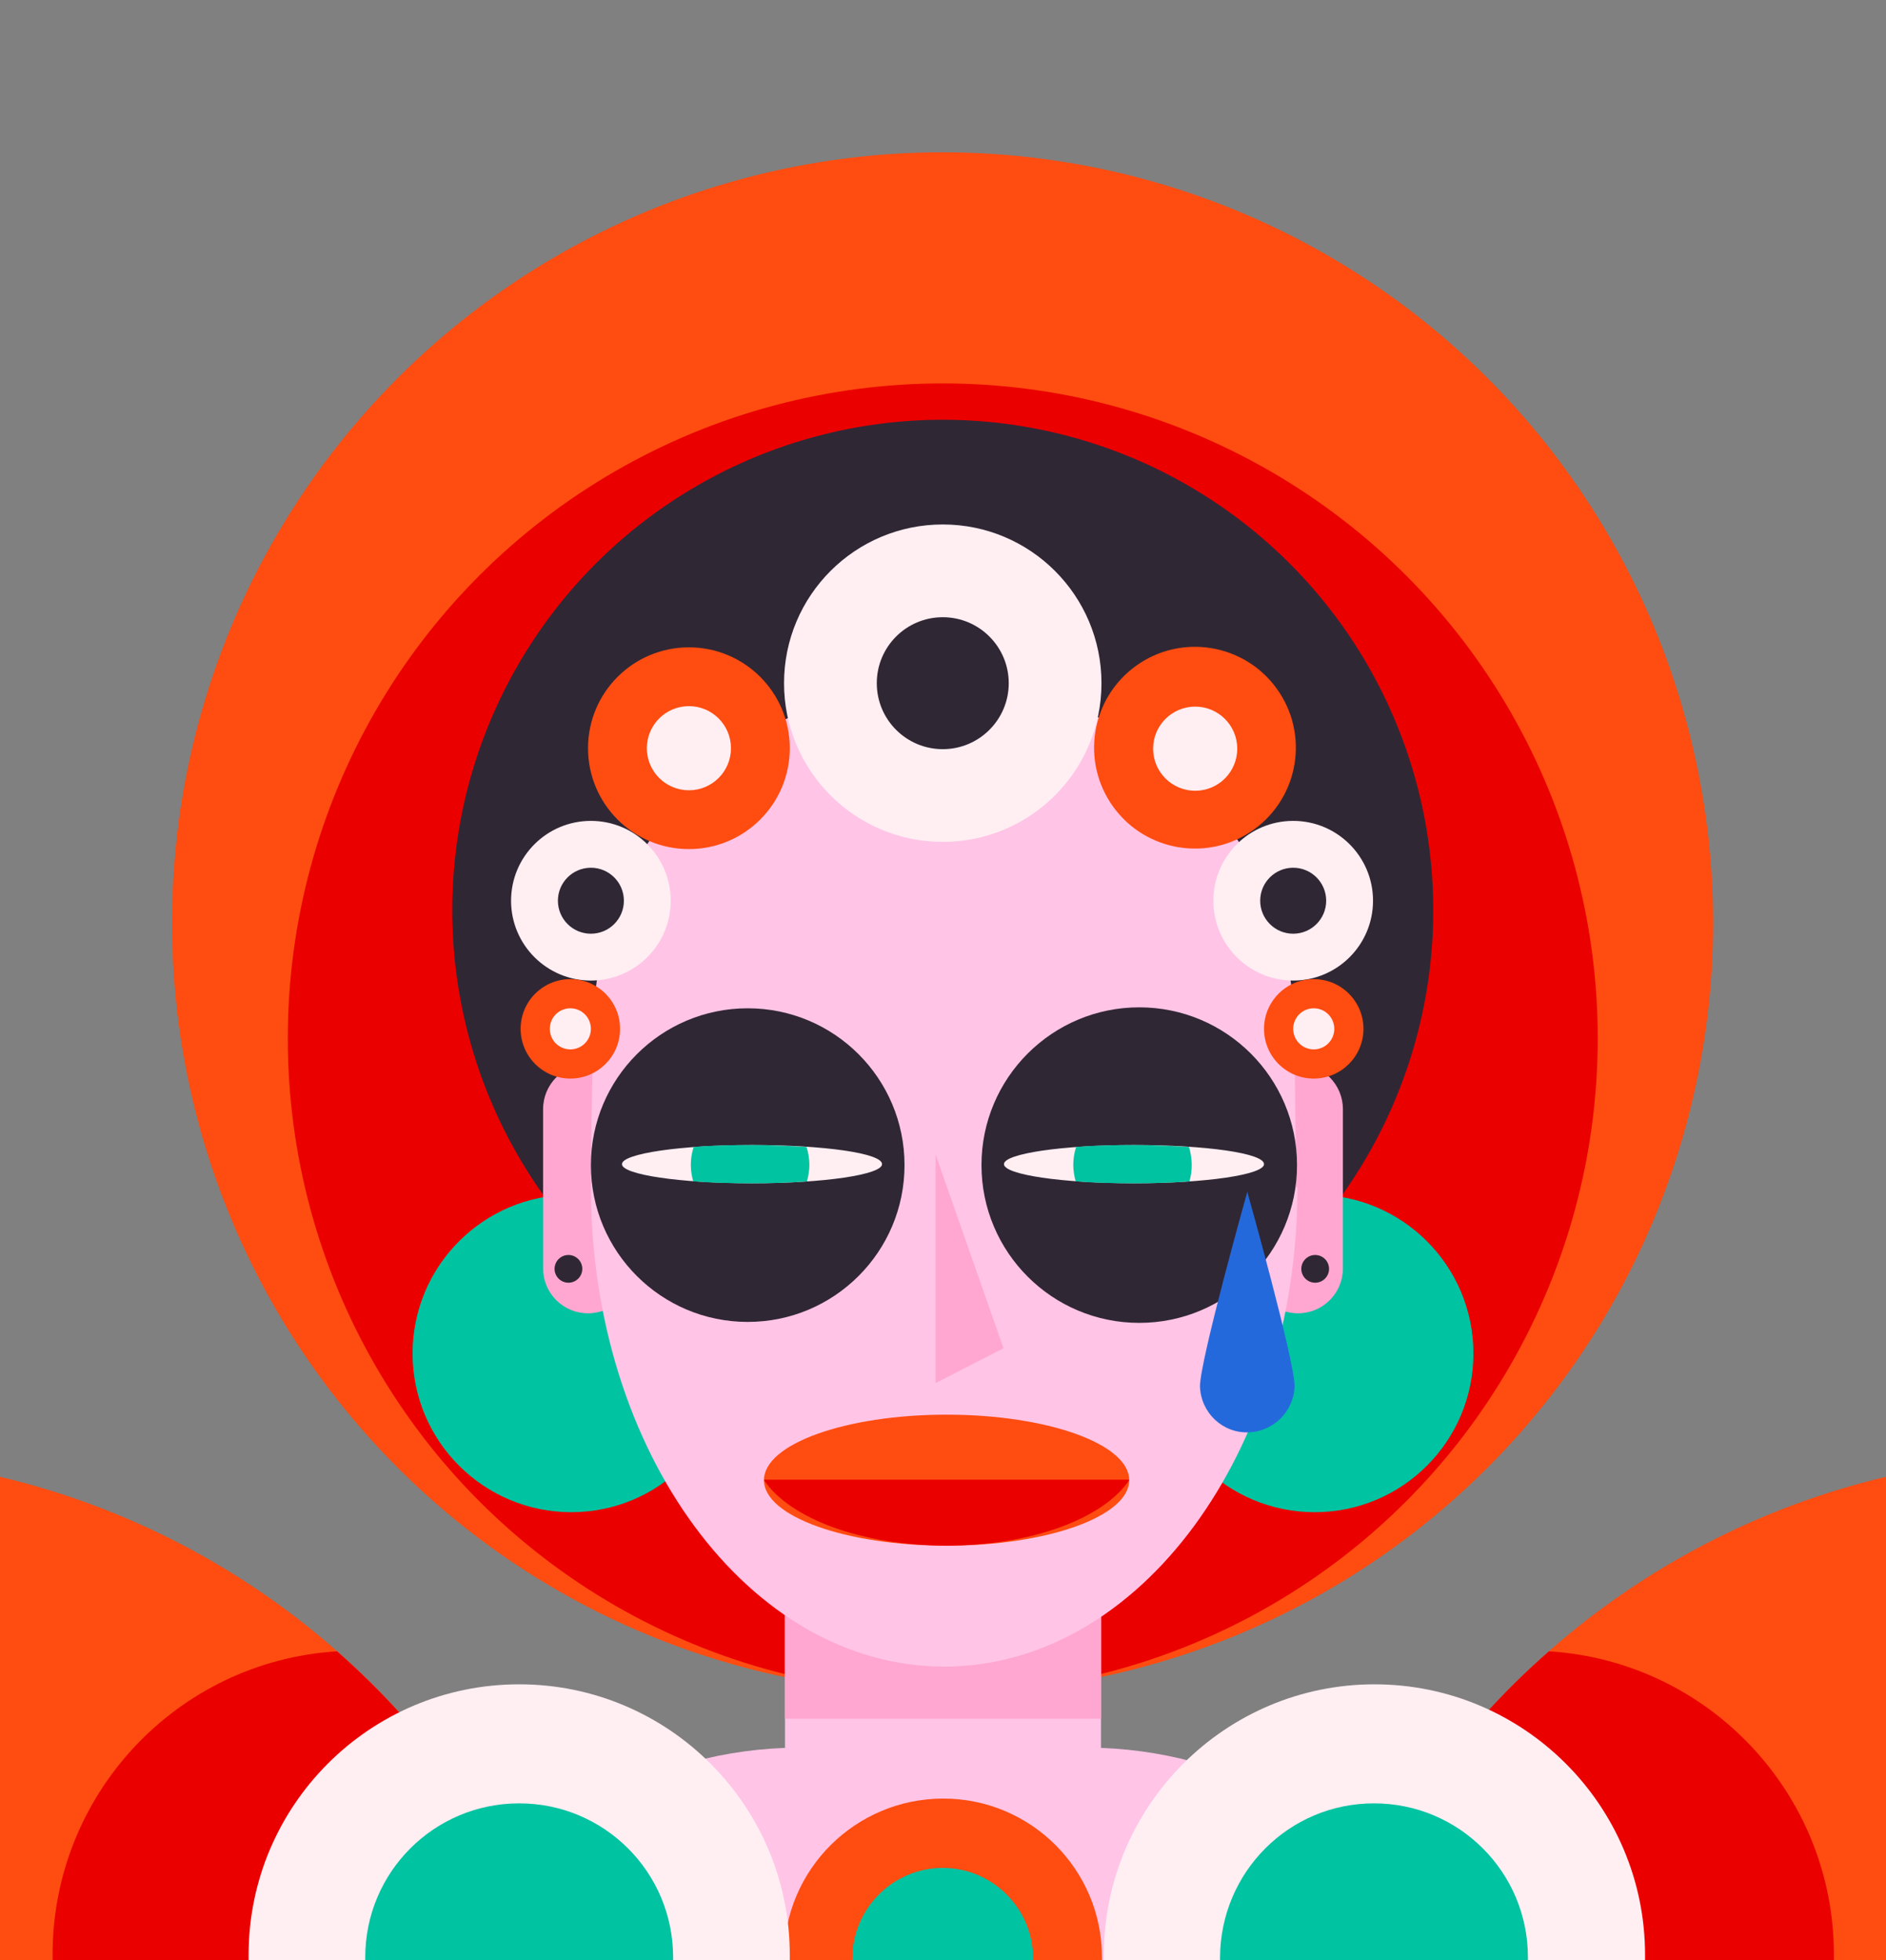
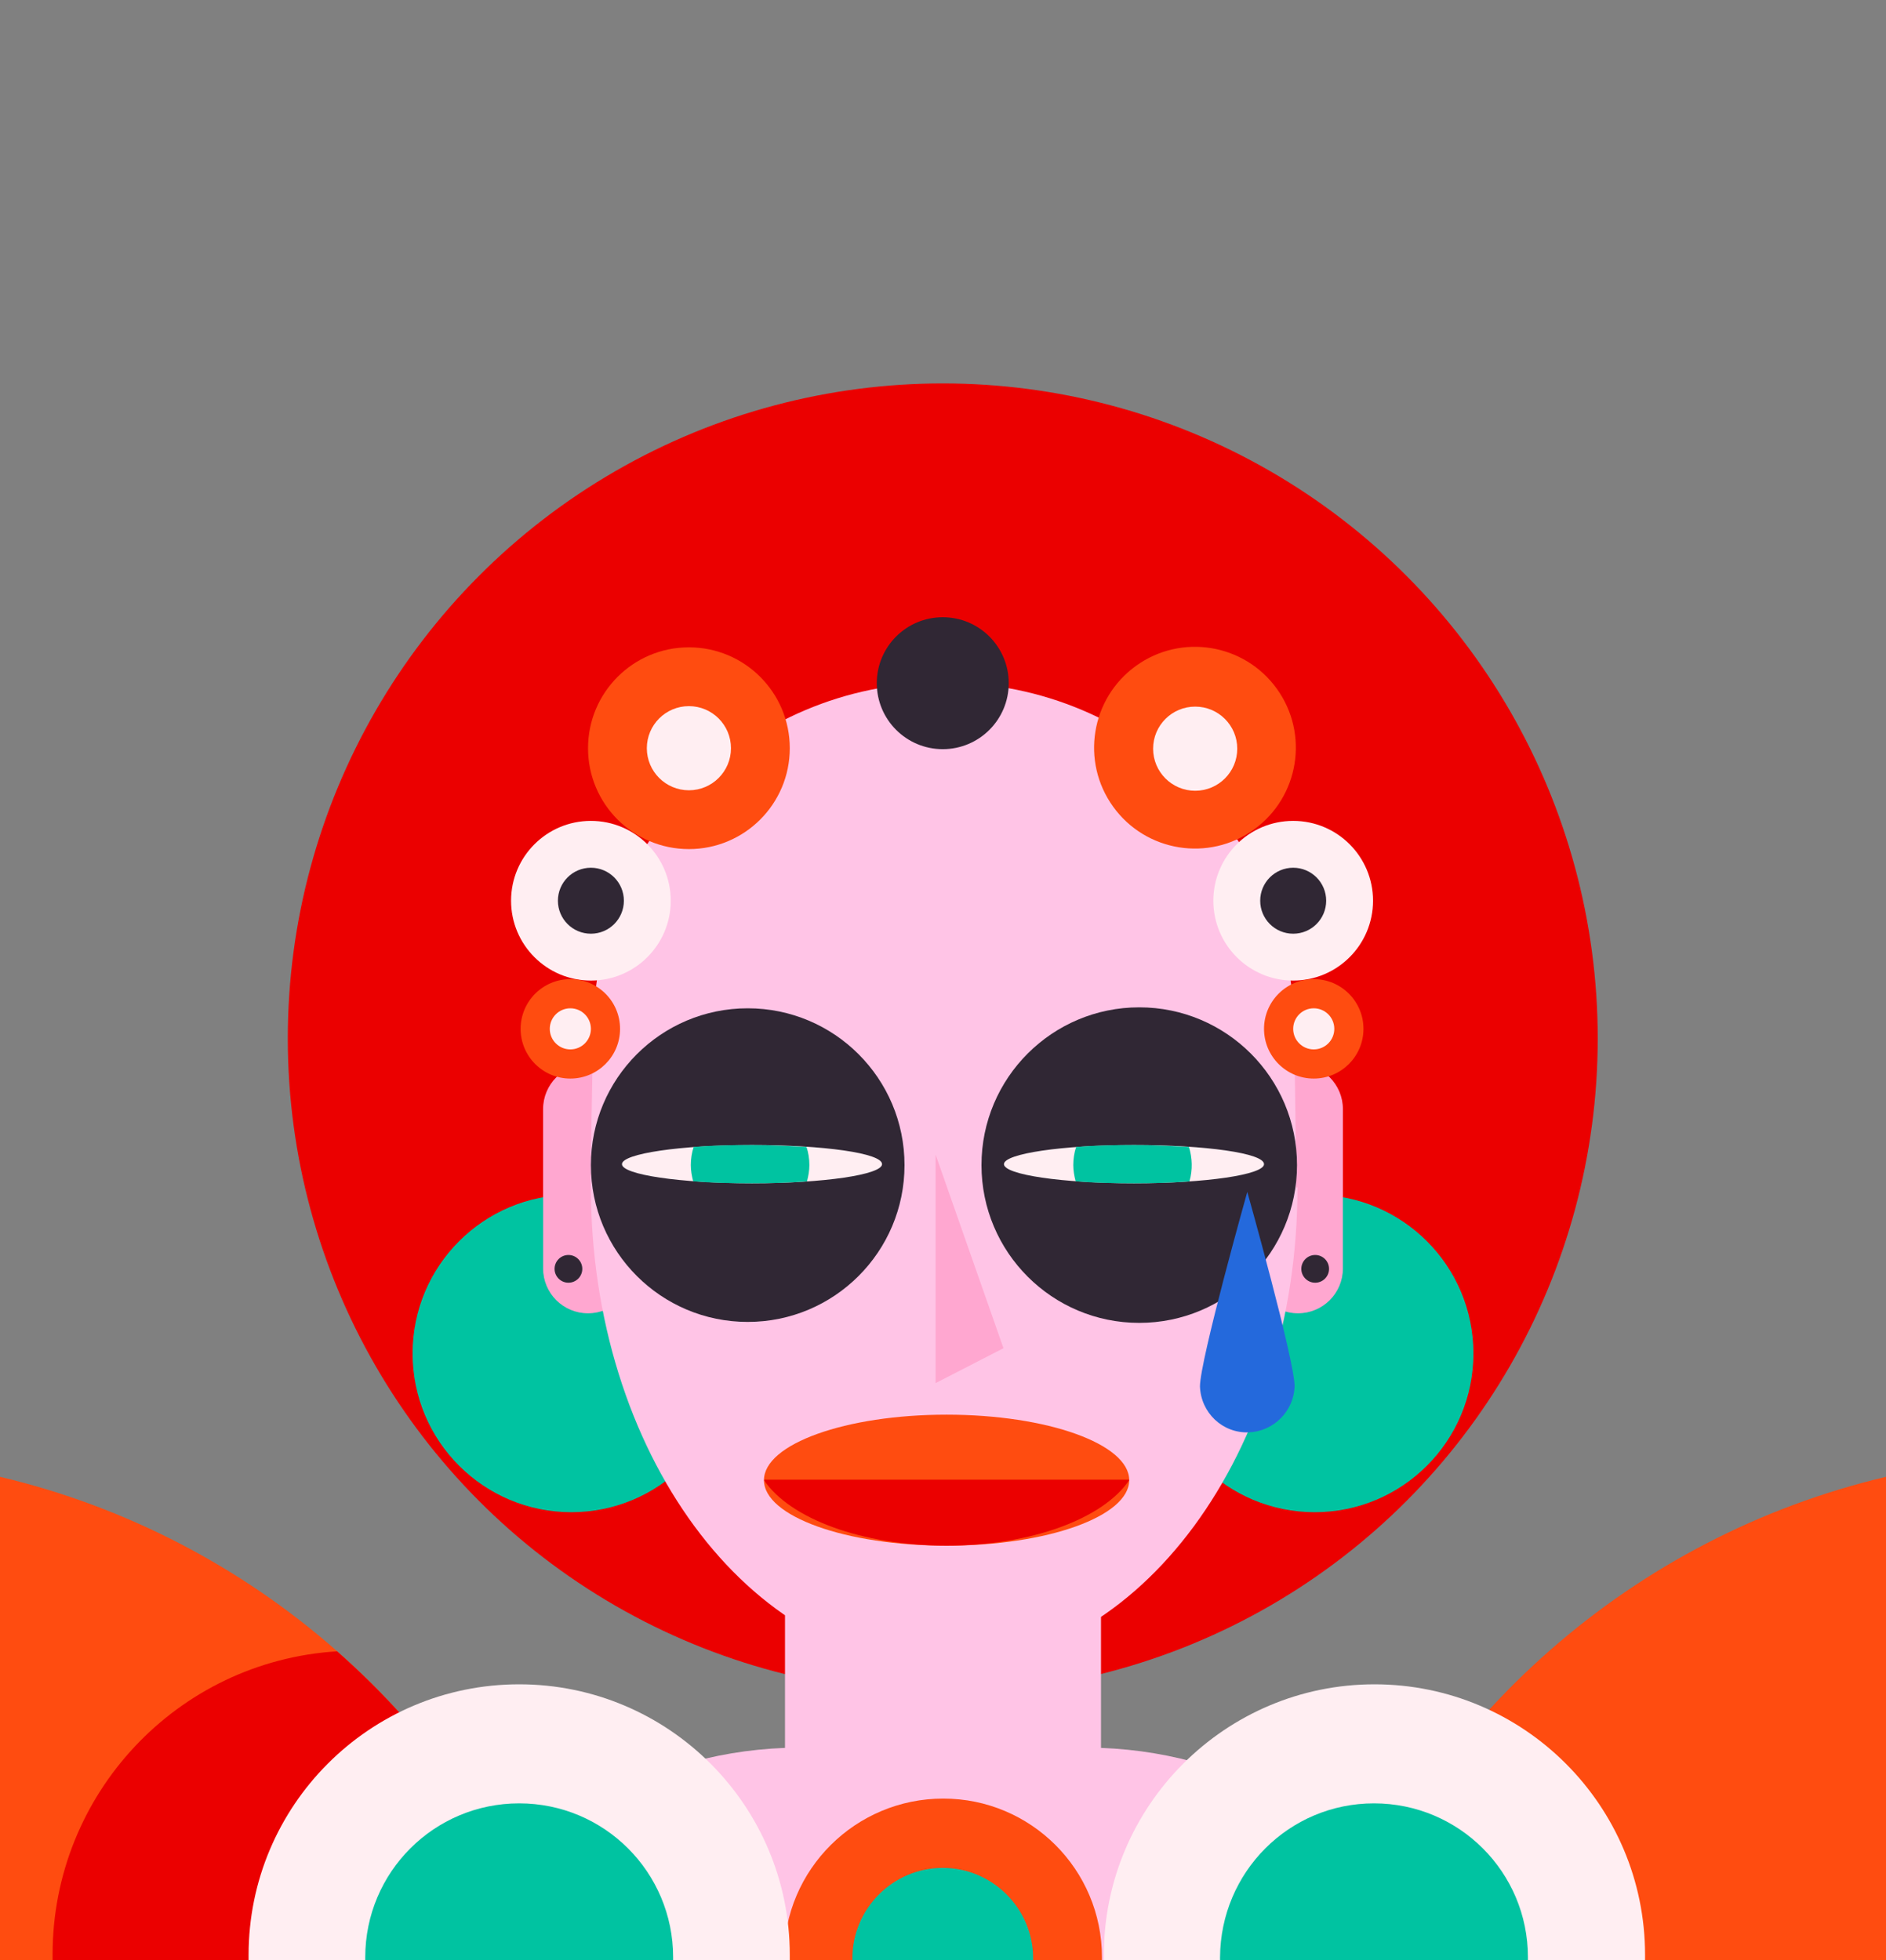
<svg xmlns="http://www.w3.org/2000/svg" version="1.1" id="Layer_1" x="0px" y="0px" viewBox="0 0 394.5 410" style="enable-background:new 0 0 394.5 410;" xml:space="preserve">
  <rect x="0" y="0" width="394.5" height="410" fill="#808080" stroke="none" />
  <style type="text/css">
	.st0{fill:#FF4C10;}
	.st1{fill:#EB0000;}
	.st2{fill:#302734;}
	.st3{fill:#FFC4E6;}
	.st4{fill:#FFA7D0;}
	.st5{fill:#00C3A1;}
	.st6{fill:#FFEEF2;}
	.st7{fill:#2469DC;}
</style>
-   <ellipse transform="matrix(0.707 -0.707 0.707 0.707 -78.708 196.006)" class="st0" cx="197.2" cy="193" rx="161.2" ry="161.2" />
  <circle class="st1" cx="197.2" cy="217.2" r="137" />
-   <circle class="st2" cx="197.2" cy="190.4" r="102.6" />
  <path class="st3" d="M302.5,410c-14.6-26.5-42-43.3-72.2-44.4v-43.7h-66.1v43.7C134,366.7,106.6,383.5,92,410H302.5z" />
-   <rect x="164.2" y="321.9" class="st4" width="66.1" height="37.6" />
  <circle class="st5" cx="119.5" cy="283.1" r="33.2" />
  <circle class="st5" cx="275" cy="283.1" r="33.2" />
  <path class="st4" d="M113.6,265.3c0,5.2,4.2,9.4,9.4,9.4c0,0,0,0,0,0l0,0c5.2,0,9.4-4.2,9.4-9.4l0,0V232c0-5.2-4.2-9.4-9.4-9.4h0  l0,0c-5.2,0-9.4,4.2-9.4,9.4c0,0,0,0,0,0L113.6,265.3z" />
  <path class="st4" d="M262.1,265.3c0,5.2,4.2,9.4,9.4,9.4l0,0l0,0c5.2,0,9.4-4.2,9.4-9.4c0,0,0,0,0,0V232c0-5.2-4.2-9.4-9.4-9.4  c0,0,0,0,0,0l0,0c-5.2,0-9.4,4.2-9.4,9.4l0,0V265.3z" />
  <path class="st3" d="M271.1,248.5L271.1,248.5c0-0.1,0-0.2,0-0.3v-2.9c0-0.6,0-1.3,0-2l0,0c-0.1-9.5-0.4-27.8-0.4-27.8  c0-40.2-32.5-72.7-72.7-72.7c0,0,0,0,0,0h-1.2c-40.2,0-72.7,32.6-72.7,72.7c0,0,0,0,0,0c0,0-0.4,18.2-0.5,27.8l0,0  c0,0.1,0,0.2,0,0.3v0.7c0,0.2,0,0.4,0,0.6v0.2c0,0.1,0,0.3,0,0.4v0.2c0,0.2,0,0.4,0,0.5v1.8c0,0.1,0,0.2,0,0.3l0,0l0,0  c0,55.4,33.1,100.3,73.9,100.3s73.9-44.9,73.9-100.3l0,0L271.1,248.5z" />
  <path class="st2" d="M116,265.4c0,1.6,1.3,2.9,2.9,2.9s2.9-1.3,2.9-2.9c0-1.6-1.3-2.9-2.9-2.9c0,0,0,0,0,0  C117.3,262.5,116,263.8,116,265.4C116,265.4,116,265.4,116,265.4z" />
  <path class="st2" d="M272.2,265.4c0,1.6,1.3,2.9,2.9,2.9s2.9-1.3,2.9-2.9s-1.3-2.9-2.9-2.9S272.2,263.8,272.2,265.4L272.2,265.4z" />
-   <circle class="st6" cx="197.2" cy="142.9" r="33.2" />
  <circle class="st2" cx="197.2" cy="142.9" r="13.8" />
  <circle class="st0" cx="144.1" cy="156.5" r="21.1" />
  <circle class="st6" cx="144.1" cy="156.5" r="8.8" />
  <circle class="st6" cx="123.6" cy="188.4" r="16.7" />
  <circle class="st2" cx="123.6" cy="188.4" r="6.9" />
  <circle class="st0" cx="119.3" cy="215.2" r="10.4" />
  <circle class="st6" cx="119.3" cy="215.2" r="4.3" />
  <ellipse transform="matrix(0.811 -0.585 0.585 0.811 -44.348 175.72)" class="st0" cx="250" cy="156.5" rx="21.1" ry="21.1" />
  <circle class="st6" cx="250" cy="156.6" r="8.8" />
  <circle class="st6" cx="270.5" cy="188.4" r="16.7" />
  <circle class="st2" cx="270.5" cy="188.4" r="6.9" />
  <circle class="st0" cx="274.8" cy="215.2" r="10.4" />
  <circle class="st6" cx="274.8" cy="215.2" r="4.3" />
  <ellipse class="st0" cx="198" cy="309.6" rx="38.2" ry="13.7" />
  <path class="st1" d="M159.9,309.5l-0.1,0.1c5.4,8,20.4,13.7,38.2,13.7s32.8-5.7,38.2-13.7l-0.1-0.1H159.9z" />
  <polygon class="st4" points="195.7,241.5 195.7,289.3 209.9,282 " />
  <circle class="st2" cx="156.4" cy="243.7" r="32.8" />
  <circle class="st2" cx="238.3" cy="243.7" r="33" />
  <path class="st6" d="M184.5,243.5c0,2.2-12.2,4-27.2,4s-27.2-1.8-27.2-4s12.2-4,27.2-4S184.5,241.2,184.5,243.5z" />
  <path class="st5" d="M145.1,239.9c-0.4,1.2-0.6,2.5-0.6,3.8c0,1.1,0.2,2.3,0.5,3.4c3.7,0.3,7.8,0.4,12.2,0.4c4.2,0,8.1-0.1,11.6-0.4  c0.3-1.1,0.5-2.3,0.5-3.4c0-1.3-0.2-2.6-0.6-3.8c-3.5-0.2-7.4-0.4-11.5-0.4C152.9,239.5,148.8,239.6,145.1,239.9z" />
  <path class="st6" d="M264.4,243.5c0,2.2-12.2,4-27.2,4s-27.2-1.8-27.2-4s12.2-4,27.2-4S264.4,241.2,264.4,243.5z" />
  <path class="st5" d="M225.1,239.9c-0.4,1.2-0.6,2.5-0.6,3.8c0,1.1,0.2,2.3,0.5,3.4c3.7,0.3,7.8,0.4,12.2,0.4c4.2,0,8.1-0.1,11.6-0.4  c0.7-2.4,0.6-4.9-0.1-7.2c-3.5-0.2-7.4-0.4-11.5-0.4C232.9,239.5,228.8,239.6,225.1,239.9z" />
  <path class="st7" d="M251,290c0.2,5.5,4.7,9.8,10.2,9.6c5.2-0.2,9.4-4.4,9.6-9.6c0-5.5-9.9-40.7-9.9-40.7S251,284.5,251,290z" />
  <path class="st0" d="M0,308.9V410h115.4C96,359.3,52.8,321.4,0,308.9z" />
  <path class="st1" d="M70.5,345.4C37,347.5,11,375.3,11,408.8c0,0.4,0,0.8,0,1.2h104.4C105.9,385.1,90.4,362.9,70.5,345.4z" />
  <path class="st0" d="M394.5,308.9V410H279.1C298.5,359.3,341.7,321.4,394.5,308.9z" />
-   <path class="st1" d="M324,345.4c33.5,2.1,59.6,29.9,59.6,63.4c0,0.4,0,0.8,0,1.2H279.1C288.6,385.1,304,362.9,324,345.4z" />
  <path class="st0" d="M230.5,410c0-0.2,0-0.4,0-0.6c0-18.4-14.9-33.2-33.2-33.2S164,391,164,409.4c0,0.2,0,0.4,0,0.6H230.5z" />
  <path class="st5" d="M216.1,410c0-0.1,0-0.2,0-0.4c0-10.4-8.5-18.9-18.9-18.9c-10.4,0-18.9,8.5-18.9,18.9c0,0.1,0,0.2,0,0.4H216.1z" />
  <path class="st6" d="M165.2,410c0-0.4,0-0.7,0-1.1c0-31.3-25.4-56.6-56.6-56.6c-31.3,0-56.6,25.4-56.6,56.6c0,0.4,0,0.7,0,1.1H165.2  z" />
  <path class="st5" d="M140.8,410c0-0.2,0-0.4,0-0.6c0-17.8-14.4-32.2-32.2-32.2s-32.2,14.4-32.2,32.2l0,0c0,0.2,0,0.4,0,0.6H140.8z" />
  <path class="st6" d="M344.1,410c0-0.4,0-0.7,0-1.1c0-31.3-25.4-56.6-56.6-56.6s-56.6,25.4-56.6,56.6c0,0,0,0,0,0c0,0.4,0,0.7,0,1.1  H344.1z" />
  <path class="st5" d="M319.6,410c0-0.2,0-0.4,0-0.6c0-17.8-14.4-32.2-32.2-32.2c-17.8,0-32.1,14.4-32.2,32.2c0,0.2,0,0.4,0,0.6H319.6  z" />
</svg>